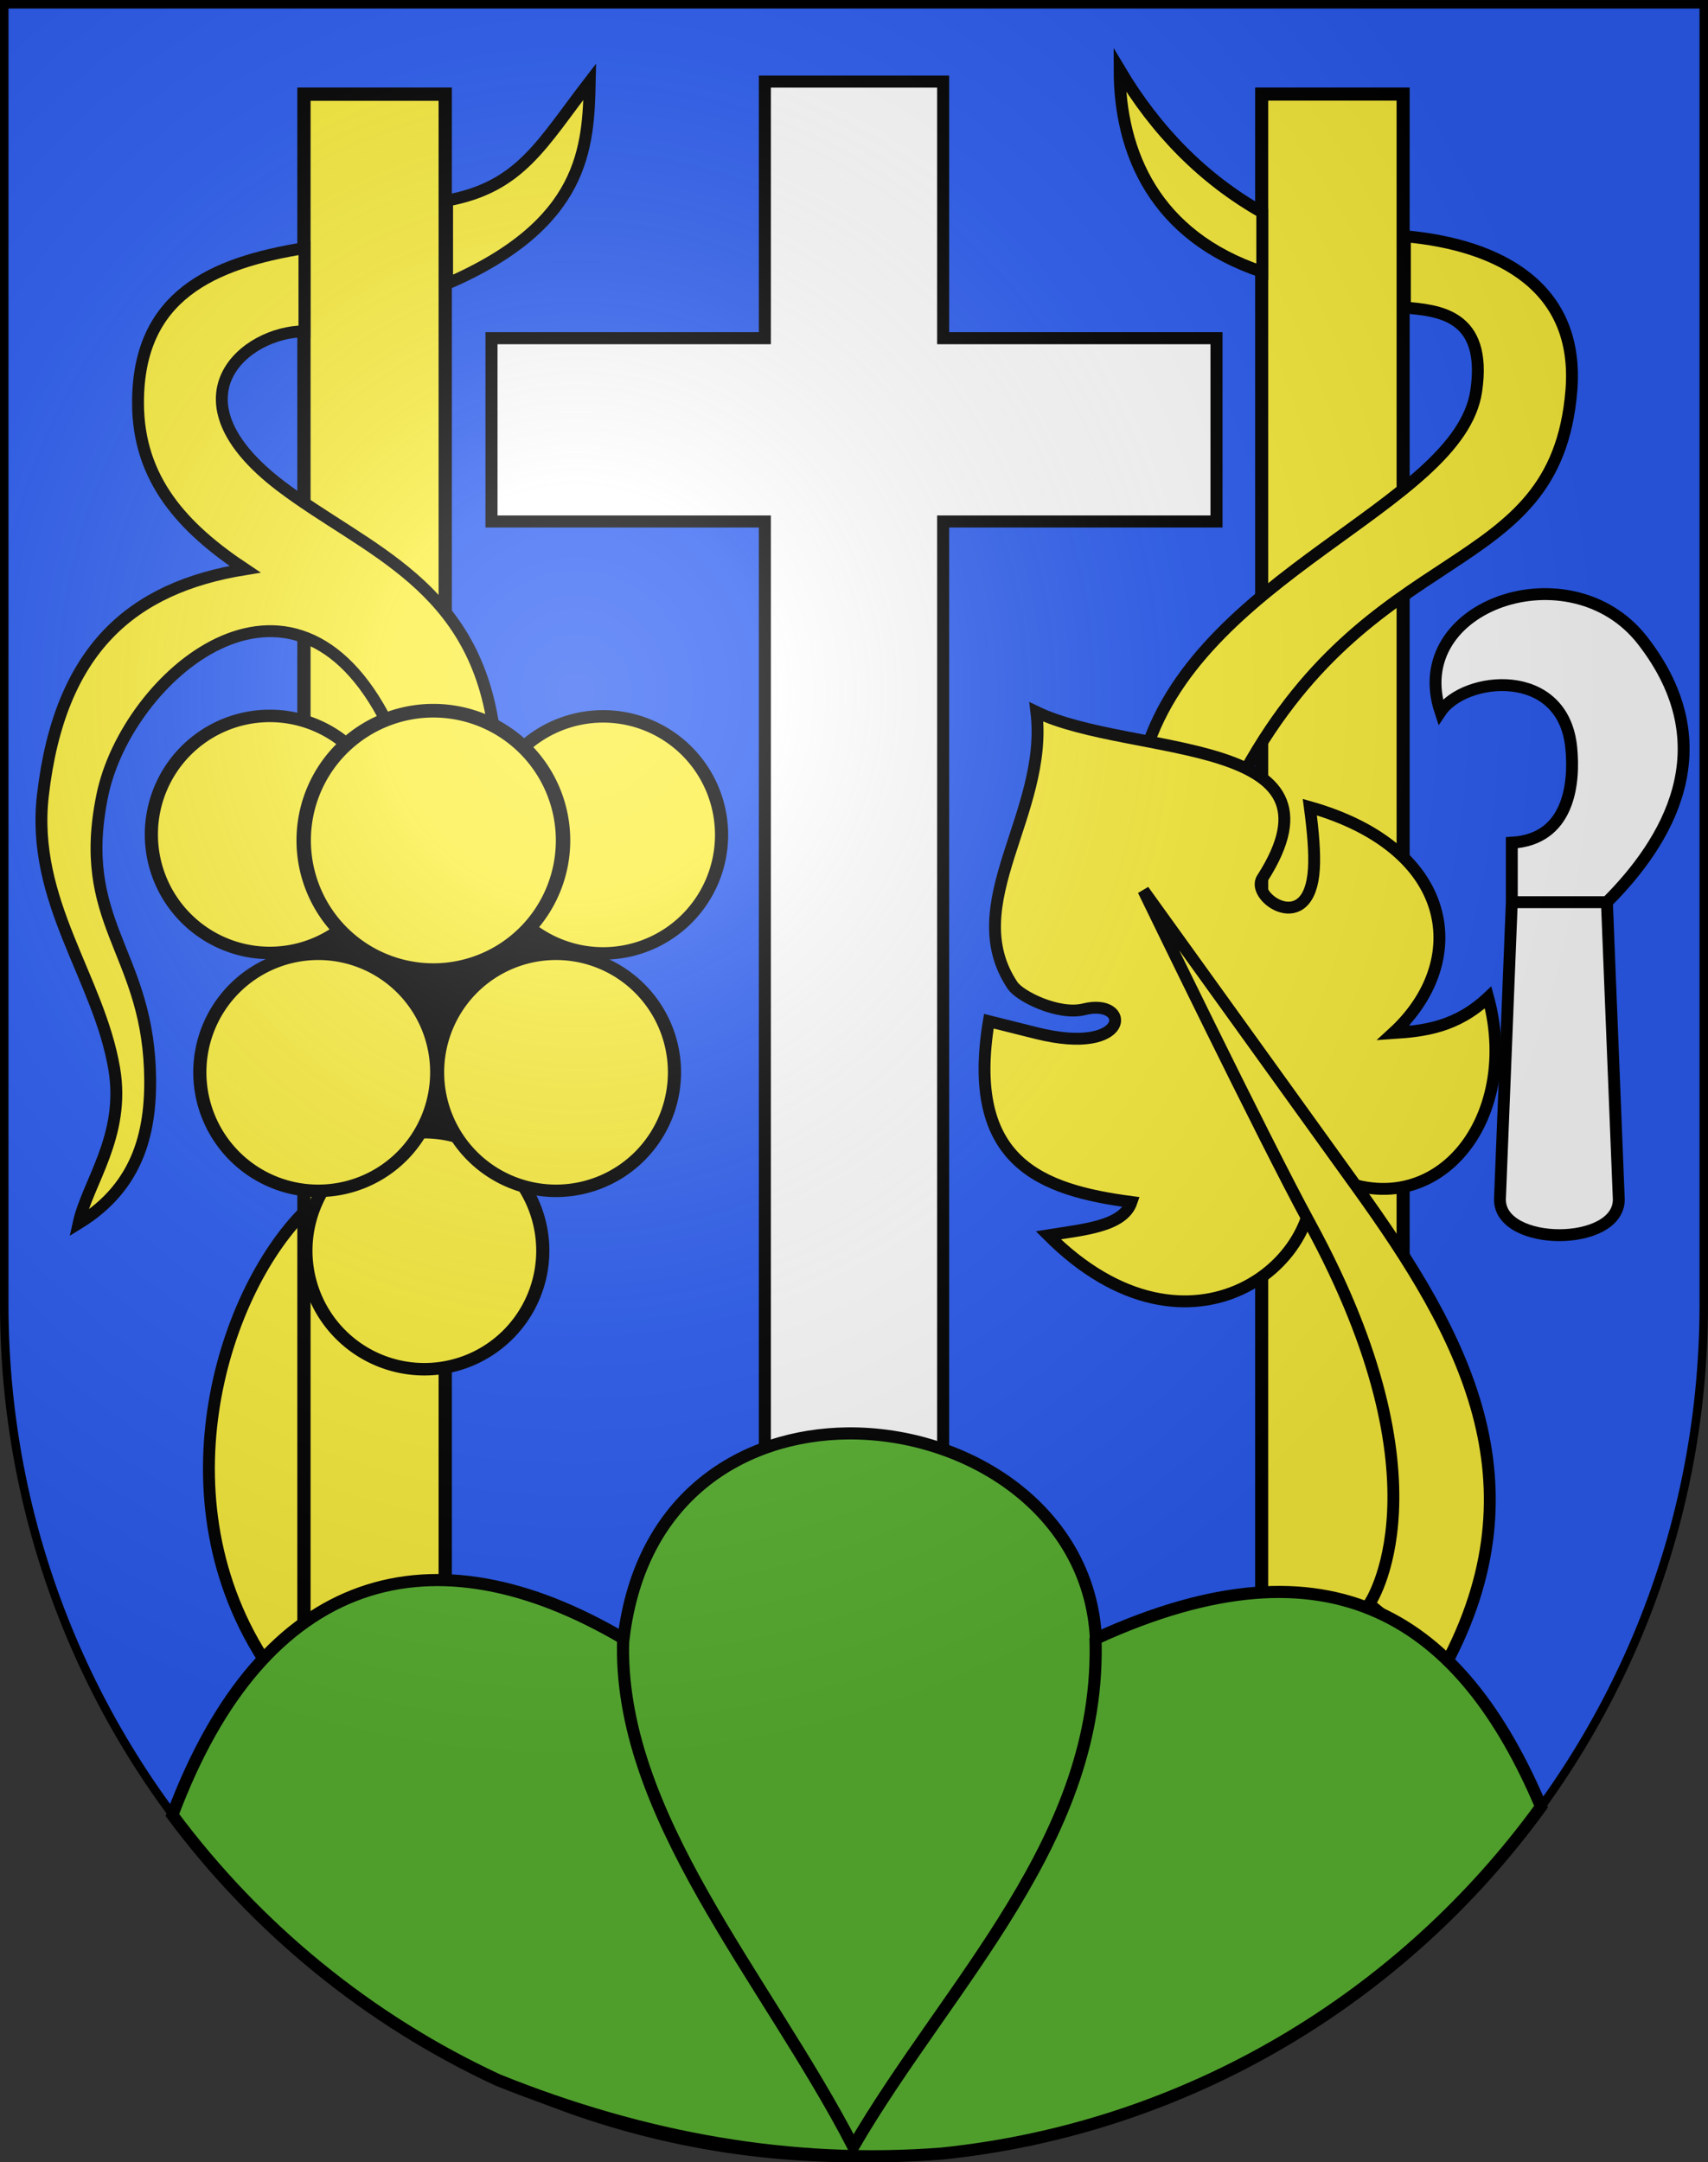
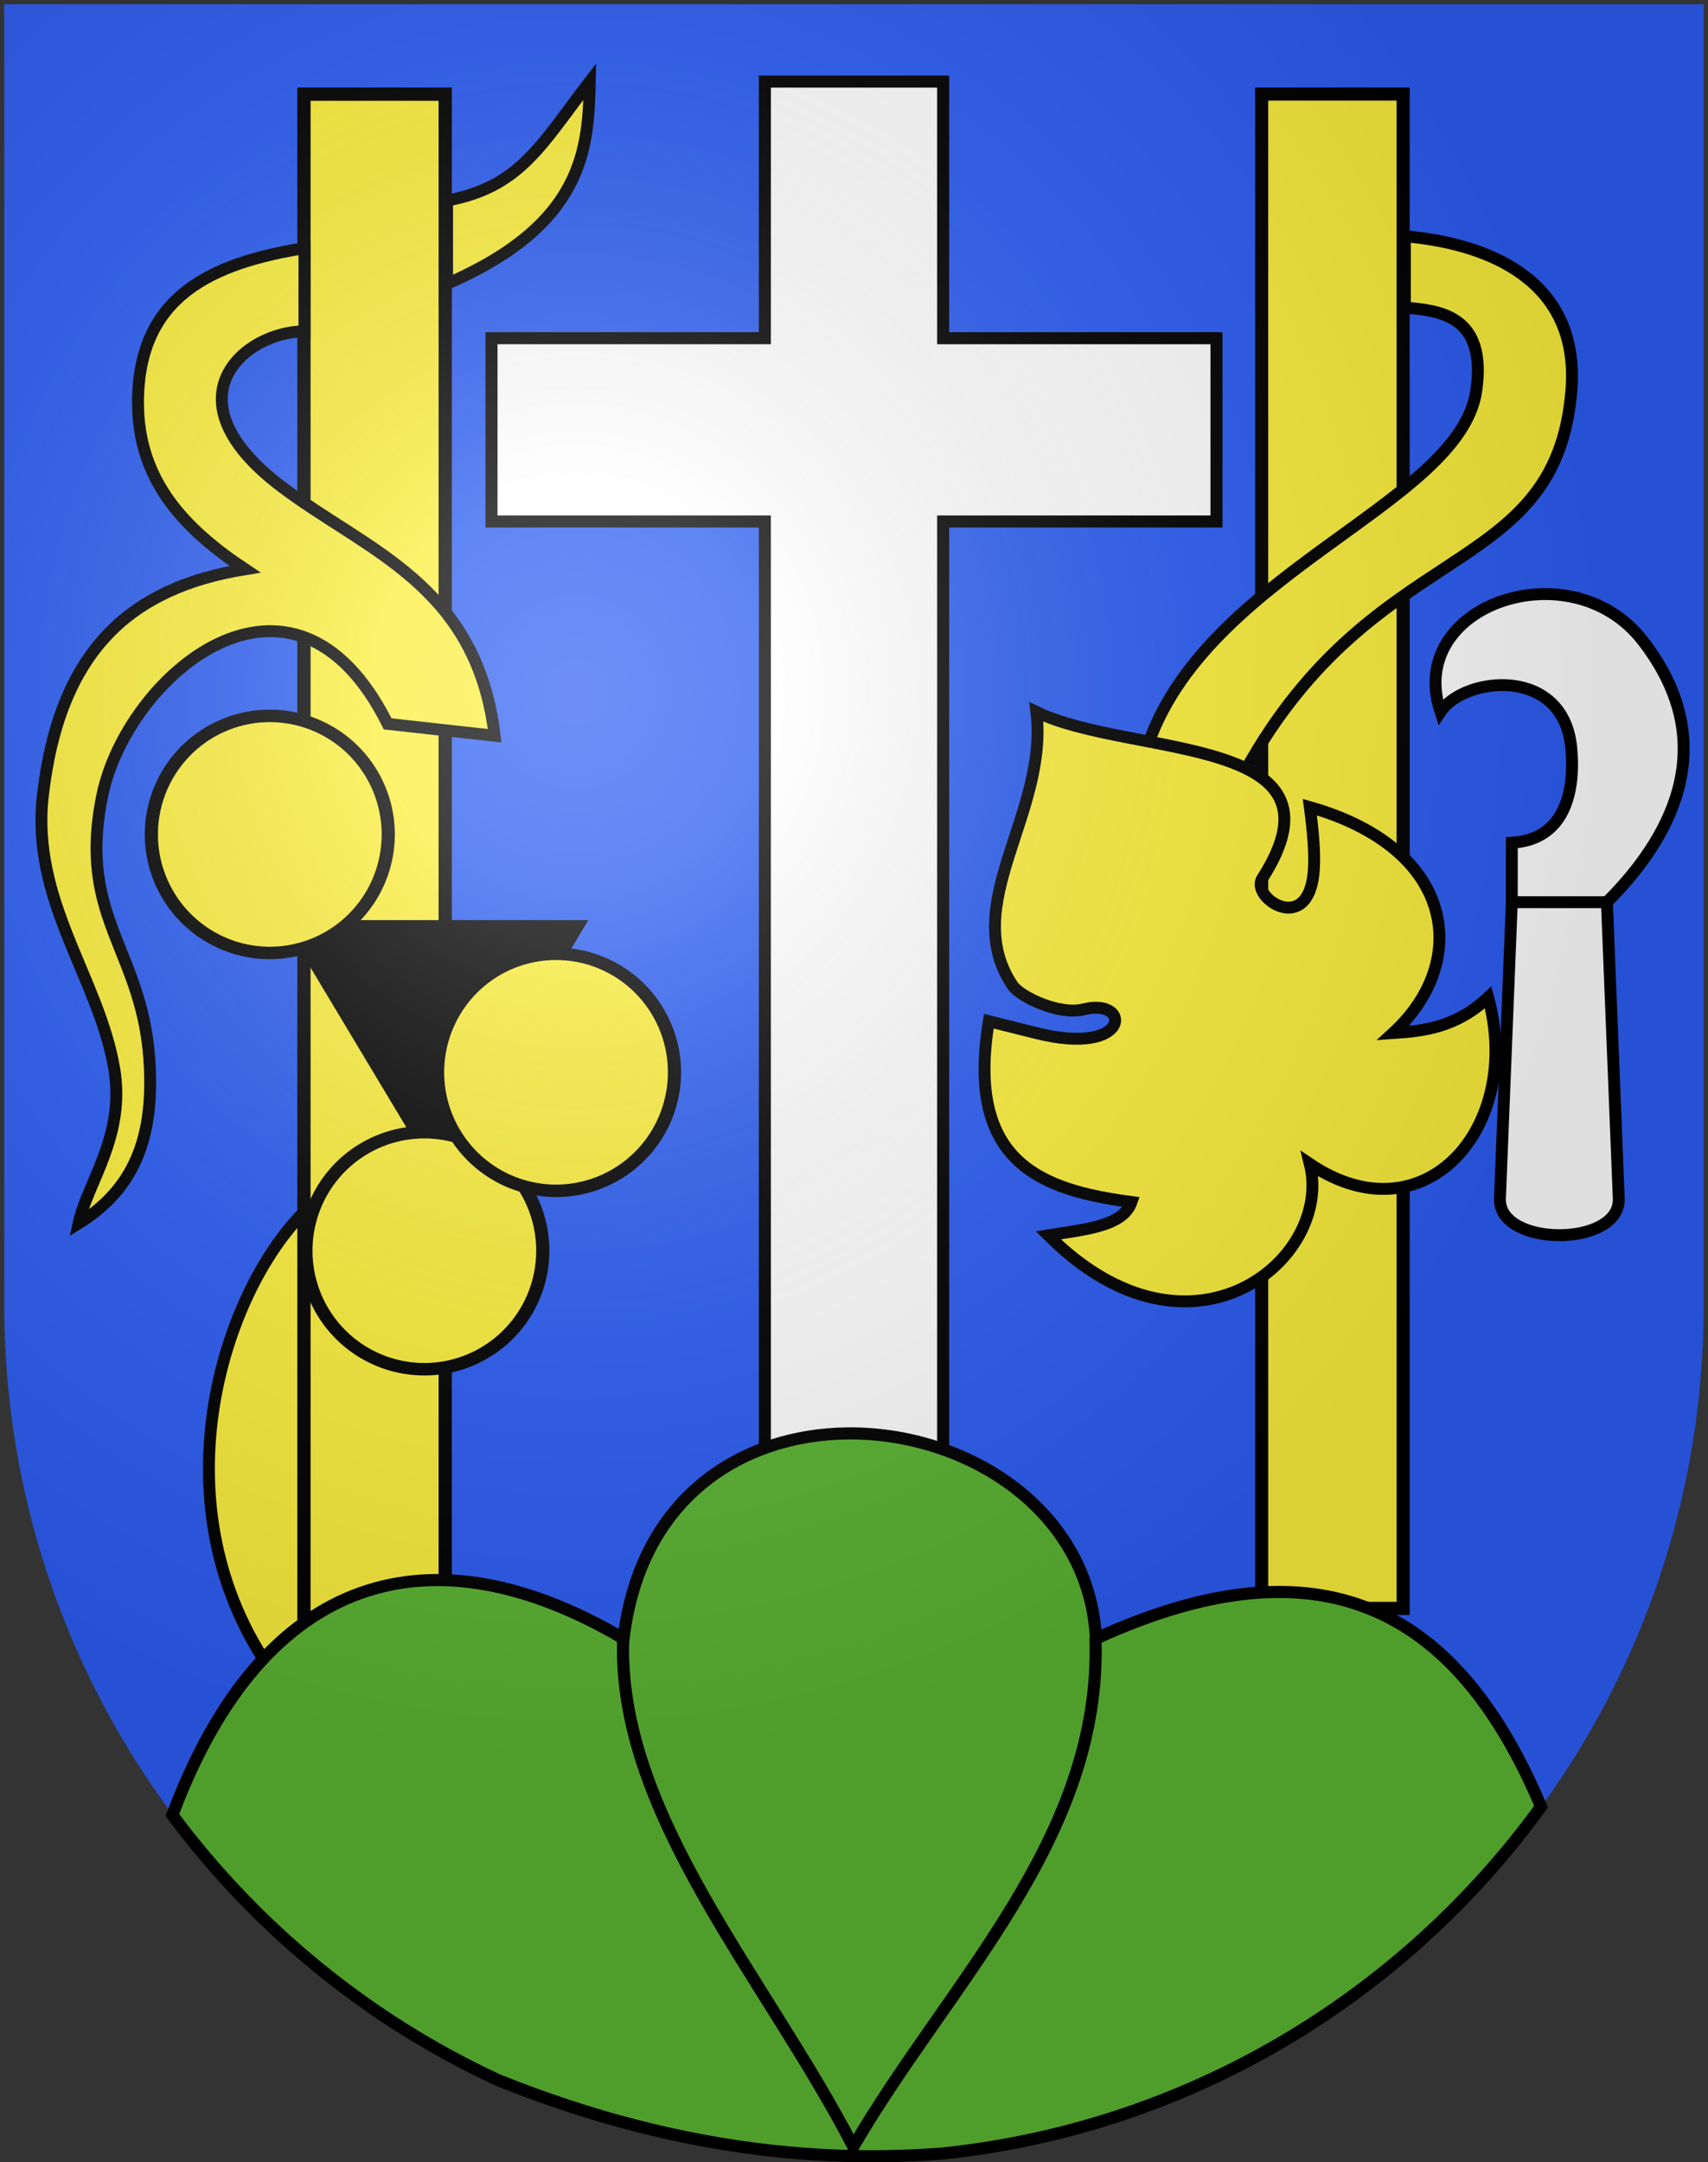
<svg xmlns="http://www.w3.org/2000/svg" xmlns:ns1="http://sodipodi.sourceforge.net/DTD/sodipodi-0.dtd" xmlns:ns2="http://www.inkscape.org/namespaces/inkscape" xmlns:xlink="http://www.w3.org/1999/xlink" height="763" width="603" version="1.0" id="svg20" ns1:version="0.32" ns2:version="0.46" ns1:docname="Ligerz-coat of arms.svg" ns1:docbase="C:\Users\Camilo\Documents\Escudos de Suiza" ns2:output_extension="org.inkscape.output.svg.inkscape">
  <rect width="100%" height="100%" fill="#333333" stroke="none" />
  <defs id="defs29">
    <ns2:perspective ns1:type="inkscape:persp3d" ns2:vp_x="0 : 381.5 : 1" ns2:vp_y="0 : 1000 : 0" ns2:vp_z="603 : 381.5 : 1" ns2:persp3d-origin="301.5 : 254.33333 : 1" id="perspective5149" />
    <linearGradient id="linearGradient2893">
      <stop style="stop-color:#ffffff;stop-opacity:0.314;" offset="0" id="stop2895" />
      <stop id="stop2897" offset="0.19" style="stop-color:#ffffff;stop-opacity:0.251;" />
      <stop style="stop-color:#6b6b6b;stop-opacity:0.125;" offset="0.6" id="stop2901" />
      <stop style="stop-color:#000000;stop-opacity:0.125;" offset="1" id="stop2899" />
    </linearGradient>
    <radialGradient ns2:collect="always" xlink:href="#linearGradient2893" id="radialGradient3236" gradientUnits="userSpaceOnUse" gradientTransform="matrix(1.215,1.531577e-24,1.464684e-23,1.267,-839.192,-490.489)" cx="858.042" cy="579.933" fx="858.042" fy="579.933" r="300" />
    <ns2:perspective id="perspective5197" ns2:persp3d-origin="372.04724 : 350.78739 : 1" ns2:vp_z="744.09448 : 526.18109 : 1" ns2:vp_y="0 : 1000 : 0" ns2:vp_x="0 : 526.18109 : 1" ns1:type="inkscape:persp3d" />
    <ns2:perspective id="perspective8046" ns2:persp3d-origin="372.04724 : 350.78739 : 1" ns2:vp_z="744.09448 : 526.18109 : 1" ns2:vp_y="0 : 1000 : 0" ns2:vp_x="0 : 526.18109 : 1" ns1:type="inkscape:persp3d" />
    <ns2:perspective id="perspective9383" ns2:persp3d-origin="372.04724 : 350.78739 : 1" ns2:vp_z="744.09448 : 526.18109 : 1" ns2:vp_y="0 : 1000 : 0" ns2:vp_x="0 : 526.18109 : 1" ns1:type="inkscape:persp3d" />
    <ns2:perspective id="perspective9513" ns2:persp3d-origin="372.04724 : 350.78739 : 1" ns2:vp_z="744.09448 : 526.18109 : 1" ns2:vp_y="0 : 1000 : 0" ns2:vp_x="0 : 526.18109 : 1" ns1:type="inkscape:persp3d" />
    <ns2:perspective id="perspective9597" ns2:persp3d-origin="372.04724 : 350.78739 : 1" ns2:vp_z="744.09448 : 526.18109 : 1" ns2:vp_y="0 : 1000 : 0" ns2:vp_x="0 : 526.18109 : 1" ns1:type="inkscape:persp3d" />
    <ns2:perspective id="perspective9760" ns2:persp3d-origin="372.04724 : 350.78739 : 1" ns2:vp_z="744.09448 : 526.18109 : 1" ns2:vp_y="0 : 1000 : 0" ns2:vp_x="0 : 526.18109 : 1" ns1:type="inkscape:persp3d" />
    <ns2:perspective id="perspective9857" ns2:persp3d-origin="372.04724 : 350.78739 : 1" ns2:vp_z="744.09448 : 526.18109 : 1" ns2:vp_y="0 : 1000 : 0" ns2:vp_x="0 : 526.18109 : 1" ns1:type="inkscape:persp3d" />
    <ns2:perspective id="perspective5219" ns2:persp3d-origin="372.04724 : 350.78739 : 1" ns2:vp_z="744.09448 : 526.18109 : 1" ns2:vp_y="0 : 1000 : 0" ns2:vp_x="0 : 526.18109 : 1" ns1:type="inkscape:persp3d" />
    <ns2:perspective id="perspective5188" ns2:persp3d-origin="372.04724 : 350.78739 : 1" ns2:vp_z="744.09448 : 526.18109 : 1" ns2:vp_y="0 : 1000 : 0" ns2:vp_x="0 : 526.18109 : 1" ns1:type="inkscape:persp3d" />
  </defs>
  <ns1:namedview ns2:window-height="750" ns2:window-width="1280" ns2:pageshadow="2" ns2:pageopacity="0.0" guidetolerance="10.0" gridtolerance="10.0" objecttolerance="10.0" borderopacity="1.0" bordercolor="#666666" pagecolor="#ffffff" id="base" ns2:zoom="0.5" ns2:cx="476.2931" ns2:cy="305.79507" ns2:window-x="-8" ns2:window-y="-8" ns2:current-layer="layer2" showgrid="true" showguides="true" ns2:guide-bbox="true">
    <ns2:grid type="xygrid" id="grid5151" />
  </ns1:namedview>
  <g ns2:groupmode="layer" id="layer1" ns2:label="Fond écu" style="display:inline" ns1:insensitive="true">
    <path id="path1899" d="M 1.5,1.5 L 1.5,460.368 C 1.5,626.678 135.815,761.5 301.5,761.5 C 467.185,761.5 601.5,626.678 601.5,460.368 L 601.5,1.5 L 1.5,1.5 z" style="fill:#2b5df2;fill-opacity:1" />
  </g>
  <g ns2:groupmode="layer" id="layer2" ns2:label="Meubles" style="display:inline" ns1:insensitive="true">
    <path d="" style="fill:none;fill-opacity:1;fill-rule:evenodd;stroke:#000000;stroke-width:4.275;stroke-miterlimit:4;stroke-dasharray:none;stroke-opacity:1" id="path5257" ns1:nodetypes="cc" />
    <path ns1:nodetypes="ccccccccccccc" style="fill:#ffffff;fill-opacity:1;fill-rule:evenodd;stroke:#000000;stroke-width:4.254;stroke-miterlimit:4;stroke-dasharray:none;stroke-opacity:1" d="M 270.03,28.792 L 270.03,119.342 L 173.521,119.342 L 173.521,184.021 L 270.03,184.021 L 270.03,515.105 L 332.97,515.105 L 332.97,184.021 L 429.479,184.021 L 429.479,119.342 L 332.97,119.342 L 332.97,28.792 L 270.03,28.792 z" id="rect5214" />
    <g id="g6751" transform="matrix(4.197,0,0,4.197,-2700.311,-2413.861)">
      <path ns1:nodetypes="cccc" id="path5734" d="M 666.383,715.859 C 656.383,701.859 662,684 669,677 L 671.383,712.859 L 666.383,715.859 z" style="opacity:1;fill:#fcef3c;fill-opacity:1;fill-rule:evenodd;stroke:#000000;stroke-width:1;stroke-miterlimit:4;stroke-dasharray:none;stroke-opacity:1" />
      <rect y="583.058" x="668.958" height="131.023" width="11.884" id="rect5730" style="opacity:1;fill:#fcef3c;fill-opacity:1;fill-rule:evenodd;stroke:#000000;stroke-width:1.116;stroke-miterlimit:4;stroke-dasharray:none;stroke-opacity:1" />
      <path ns1:nodetypes="csccscsscsscc" id="path5736" d="M 685,637 C 683.487,624.257 674.193,621.467 667,616 C 657.292,608.621 664,603 669,603 L 669,596 C 661.229,597.262 655,600 655,609 C 655,615.48 658.824,619.563 664,623 C 654.477,624.539 648.421,629.722 647,642 C 645.97,650.903 651.698,657.329 653,665 C 653.959,670.651 650.742,674.585 650,678 C 655.175,674.821 656.202,670.034 656,665 C 655.599,655.032 649.817,652.582 652,642 C 654.06,632.012 668,620 676,636 L 685,637 z" style="opacity:1;fill:#fcef3c;fill-opacity:1;fill-rule:evenodd;stroke:#000000;stroke-width:1;stroke-miterlimit:4;stroke-dasharray:none;stroke-opacity:1" />
      <path ns1:nodetypes="cccc" id="path5738" d="M 681,599 C 692.615,593.961 692.88,587.526 693,582 C 688.94,587.262 687.181,590.861 681,592 L 681,599 z" style="opacity:1;fill:#fcef3c;fill-opacity:1;fill-rule:evenodd;stroke:#000000;stroke-width:1;stroke-miterlimit:4;stroke-dasharray:none;stroke-opacity:1" />
      <g id="g6742">
        <path style="opacity:1;fill:#000000;fill-opacity:1;fill-rule:evenodd;stroke:#000000;stroke-width:1;stroke-miterlimit:4;stroke-dasharray:none;stroke-opacity:1" d="M 668,653 L 680,673 L 692,653 L 668,653 z" id="path5752" />
        <path ns1:type="arc" style="opacity:1;fill:#fcef3c;fill-opacity:1;fill-rule:evenodd;stroke:#000000;stroke-width:1;stroke-miterlimit:4;stroke-dasharray:none;stroke-opacity:1" id="path5740" ns1:cx="680" ns1:cy="679.5" ns1:rx="9" ns1:ry="9.5" d="M 689,679.5 A 9,9.5 0 1 1 671,679.5 A 9,9.5 0 1 1 689,679.5 z" transform="matrix(1.107,0,0,1.049,-73.674,-32.499)" />
-         <path transform="matrix(1.107,0,0,1.049,-82.597,-47.499)" d="M 689,679.5 A 9,9.5 0 1 1 671,679.5 A 9,9.5 0 1 1 689,679.5 z" ns1:ry="9.5" ns1:rx="9" ns1:cy="679.5" ns1:cx="680" id="path5742" style="opacity:1;fill:#fcef3c;fill-opacity:1;fill-rule:evenodd;stroke:#000000;stroke-width:1;stroke-miterlimit:4;stroke-dasharray:none;stroke-opacity:1" ns1:type="arc" />
        <path ns1:type="arc" style="opacity:1;fill:#fcef3c;fill-opacity:1;fill-rule:evenodd;stroke:#000000;stroke-width:1;stroke-miterlimit:4;stroke-dasharray:none;stroke-opacity:1" id="path5744" ns1:cx="680" ns1:cy="679.5" ns1:rx="9" ns1:ry="9.5" d="M 689,679.5 A 9,9.5 0 1 1 671,679.5 A 9,9.5 0 1 1 689,679.5 z" transform="matrix(1.107,0,0,1.049,-62.597,-47.499)" />
-         <path transform="matrix(1.107,0,0,1.049,-58.635,-67.46)" d="M 689,679.5 A 9,9.5 0 1 1 671,679.5 A 9,9.5 0 1 1 689,679.5 z" ns1:ry="9.5" ns1:rx="9" ns1:cy="679.5" ns1:cx="680" id="path5746" style="opacity:1;fill:#fcef3c;fill-opacity:1;fill-rule:evenodd;stroke:#000000;stroke-width:1;stroke-miterlimit:4;stroke-dasharray:none;stroke-opacity:1" ns1:type="arc" />
+         <path transform="matrix(1.107,0,0,1.049,-58.635,-67.46)" d="M 689,679.5 A 9,9.5 0 1 1 689,679.5 z" ns1:ry="9.5" ns1:rx="9" ns1:cy="679.5" ns1:cx="680" id="path5746" style="opacity:1;fill:#fcef3c;fill-opacity:1;fill-rule:evenodd;stroke:#000000;stroke-width:1;stroke-miterlimit:4;stroke-dasharray:none;stroke-opacity:1" ns1:type="arc" />
        <path ns1:type="arc" style="opacity:1;fill:#fcef3c;fill-opacity:1;fill-rule:evenodd;stroke:#000000;stroke-width:1;stroke-miterlimit:4;stroke-dasharray:none;stroke-opacity:1" id="path5748" ns1:cx="680" ns1:cy="679.5" ns1:rx="9" ns1:ry="9.5" d="M 689,679.5 A 9,9.5 0 1 1 671,679.5 A 9,9.5 0 1 1 689,679.5 z" transform="matrix(1.107,0,0,1.049,-86.674,-67.499)" />
-         <path transform="matrix(1.212,0,0,1.148,-144.315,-134.266)" d="M 689,679.5 A 9,9.5 0 1 1 671,679.5 A 9,9.5 0 1 1 689,679.5 z" ns1:ry="9.5" ns1:rx="9" ns1:cy="679.5" ns1:cx="680" id="path5750" style="opacity:1;fill:#fcef3c;fill-opacity:1;fill-rule:evenodd;stroke:#000000;stroke-width:1;stroke-miterlimit:4;stroke-dasharray:none;stroke-opacity:1" ns1:type="arc" />
      </g>
    </g>
    <g id="g6765" transform="matrix(4.197,0,0,4.197,-2706.311,-2413.861)">
      <rect style="opacity:1;fill:#fcef3c;fill-opacity:1;fill-rule:evenodd;stroke:#000000;stroke-width:1.101;stroke-miterlimit:4;stroke-dasharray:none;stroke-opacity:1" id="rect5732" width="11.899" height="127.32" x="750.951" y="583.05" />
-       <path ns1:nodetypes="cccc" id="path5754" d="M 751,593 C 746.045,590.194 742.069,586.163 739,581 C 739,588 742,595 751,598 L 751,593 z" style="opacity:1;fill:#fcef3c;fill-opacity:1;fill-rule:evenodd;stroke:#000000;stroke-width:1;stroke-miterlimit:4;stroke-dasharray:none;stroke-opacity:1" />
      <path ns1:nodetypes="csccscc" id="path5756" d="M 763,595 C 771.059,595.728 777.718,599.335 777,608 C 775.653,624.261 760,620 749,641 L 741,639 C 745.224,623.489 767.579,617.738 769,608 C 769.941,601.55 765.777,601.25 763,601 L 763,595 z" style="opacity:1;fill:#fcef3c;fill-opacity:1;fill-rule:evenodd;stroke:#000000;stroke-width:1;stroke-miterlimit:4;stroke-dasharray:none;stroke-opacity:1" />
      <path ns1:nodetypes="ccccsscssscccc" id="path5758" d="M 755,673 C 764.552,679.446 773,670 770,659 C 767.346,661.5 764.652,661.825 762,662 C 768.541,656 767.279,646.487 755,643 C 755.287,645.156 755.422,646.856 755.344,648.178 C 755,654 749.965,650.609 751,649 C 758.817,636.844 739.95,638.837 732,635 C 733.041,643.489 725.412,651.182 730,658 C 730.624,658.927 733.887,660.528 736,660 C 740,659 740,664 732,662 L 728,661 C 726.018,672.925 732.454,675.2 740,676.203 C 739.288,678.27 735.975,678.517 733,679 C 745,691 757,681 755,673 z" style="opacity:1;fill:#fcef3c;fill-opacity:1;fill-rule:evenodd;stroke:#000000;stroke-width:1;stroke-miterlimit:4;stroke-dasharray:none;stroke-opacity:1" />
-       <path ns1:nodetypes="cscscc" id="path5760" d="M 766.345,715.248 C 774.684,699.761 767.946,687.425 759,675 L 741,650 C 741,650 751.139,670.922 755,678 C 767,700 760,710 760,710 L 766.345,715.248 z" style="opacity:1;fill:#fcef3c;fill-opacity:1;fill-rule:evenodd;stroke:#000000;stroke-width:1;stroke-miterlimit:4;stroke-dasharray:none;stroke-opacity:1" />
    </g>
    <path style="fill:#ffffff;fill-opacity:1;fill-rule:evenodd;stroke:#000000;stroke-width:4.197;stroke-miterlimit:4;stroke-dasharray:none;stroke-opacity:1" d="M 567.31,318.353 C 588.295,297.368 609.28,263.792 579.901,226.02 C 554.565,193.445 495.962,213.429 508.553,251.202 C 516.947,238.611 551.829,234.883 554.719,263.792 C 556.025,276.852 553.803,296.232 533.735,297.368 L 533.735,318.353 L 567.31,318.353 L 533.735,318.353 L 529.538,423.277 C 529.538,440.064 571.507,440.064 571.507,423.277 L 567.31,318.353 z" id="path5762" ns1:nodetypes="cscsccccccc" />
    <g id="g6506" transform="matrix(4.275,0,0,4.275,-2674.152,-2448.751)">
      <path style="fill:#5ab532;fill-opacity:1;fill-rule:evenodd;stroke:#000000;stroke-width:4.275;stroke-miterlimit:4;stroke-dasharray:none;stroke-opacity:1" d="M 299.438,505.844 C 262.366,506.186 226.293,528.117 220.281,578.219 C 153.214,538.768 93.413,553.912 61.062,640.469 C 90.873,680.499 130.364,712.858 176.062,734 C 227.381,754.615 279.503,764.022 332.688,759.875 C 419.505,750.877 495.303,704.708 544.094,637.5 C 516.369,571.975 470.605,539.966 387,578.219 C 384.729,532.793 341.452,505.456 299.438,505.844 z" transform="matrix(0.234,0,0,0.234,625.48,572.759)" id="path5343" />
      <path ns1:nodetypes="ccc" id="path5345" d="M 677,708 C 676.442,722.53 688.805,736.066 696,750 C 703.898,736.44 716.559,724.581 716,708" style="fill:none;fill-opacity:1;fill-rule:evenodd;stroke:#000000;stroke-width:1;stroke-miterlimit:4;stroke-dasharray:none;stroke-opacity:1" />
    </g>
  </g>
  <g ns2:groupmode="layer" id="layer3" ns2:label="Reflet final" style="display:inline" ns1:insensitive="true">
    <path style="fill:url(#radialGradient3236);fill-opacity:1" d="M 1.5,1.5 L 1.5,460.368 C 1.5,626.679 135.815,761.5 301.5,761.5 C 467.185,761.5 601.5,626.679 601.5,460.368 L 601.5,1.5 L 1.5,1.5 z " id="path2346" />
  </g>
  <g ns2:groupmode="layer" id="layer4" ns2:label="Contour final" style="display:inline" ns1:insensitive="true">
-     <path style="fill:none;fill-opacity:1;stroke:#000000;stroke-width:3;stroke-miterlimit:4;stroke-dasharray:none;stroke-opacity:1" d="M 1.5,1.5 L 1.5,460.368 C 1.5,626.679 135.815,761.5 301.5,761.5 C 467.185,761.5 601.5,626.679 601.5,460.368 L 601.5,1.5 L 1.5,1.5 z" id="path3239" />
-   </g>
+     </g>
</svg>